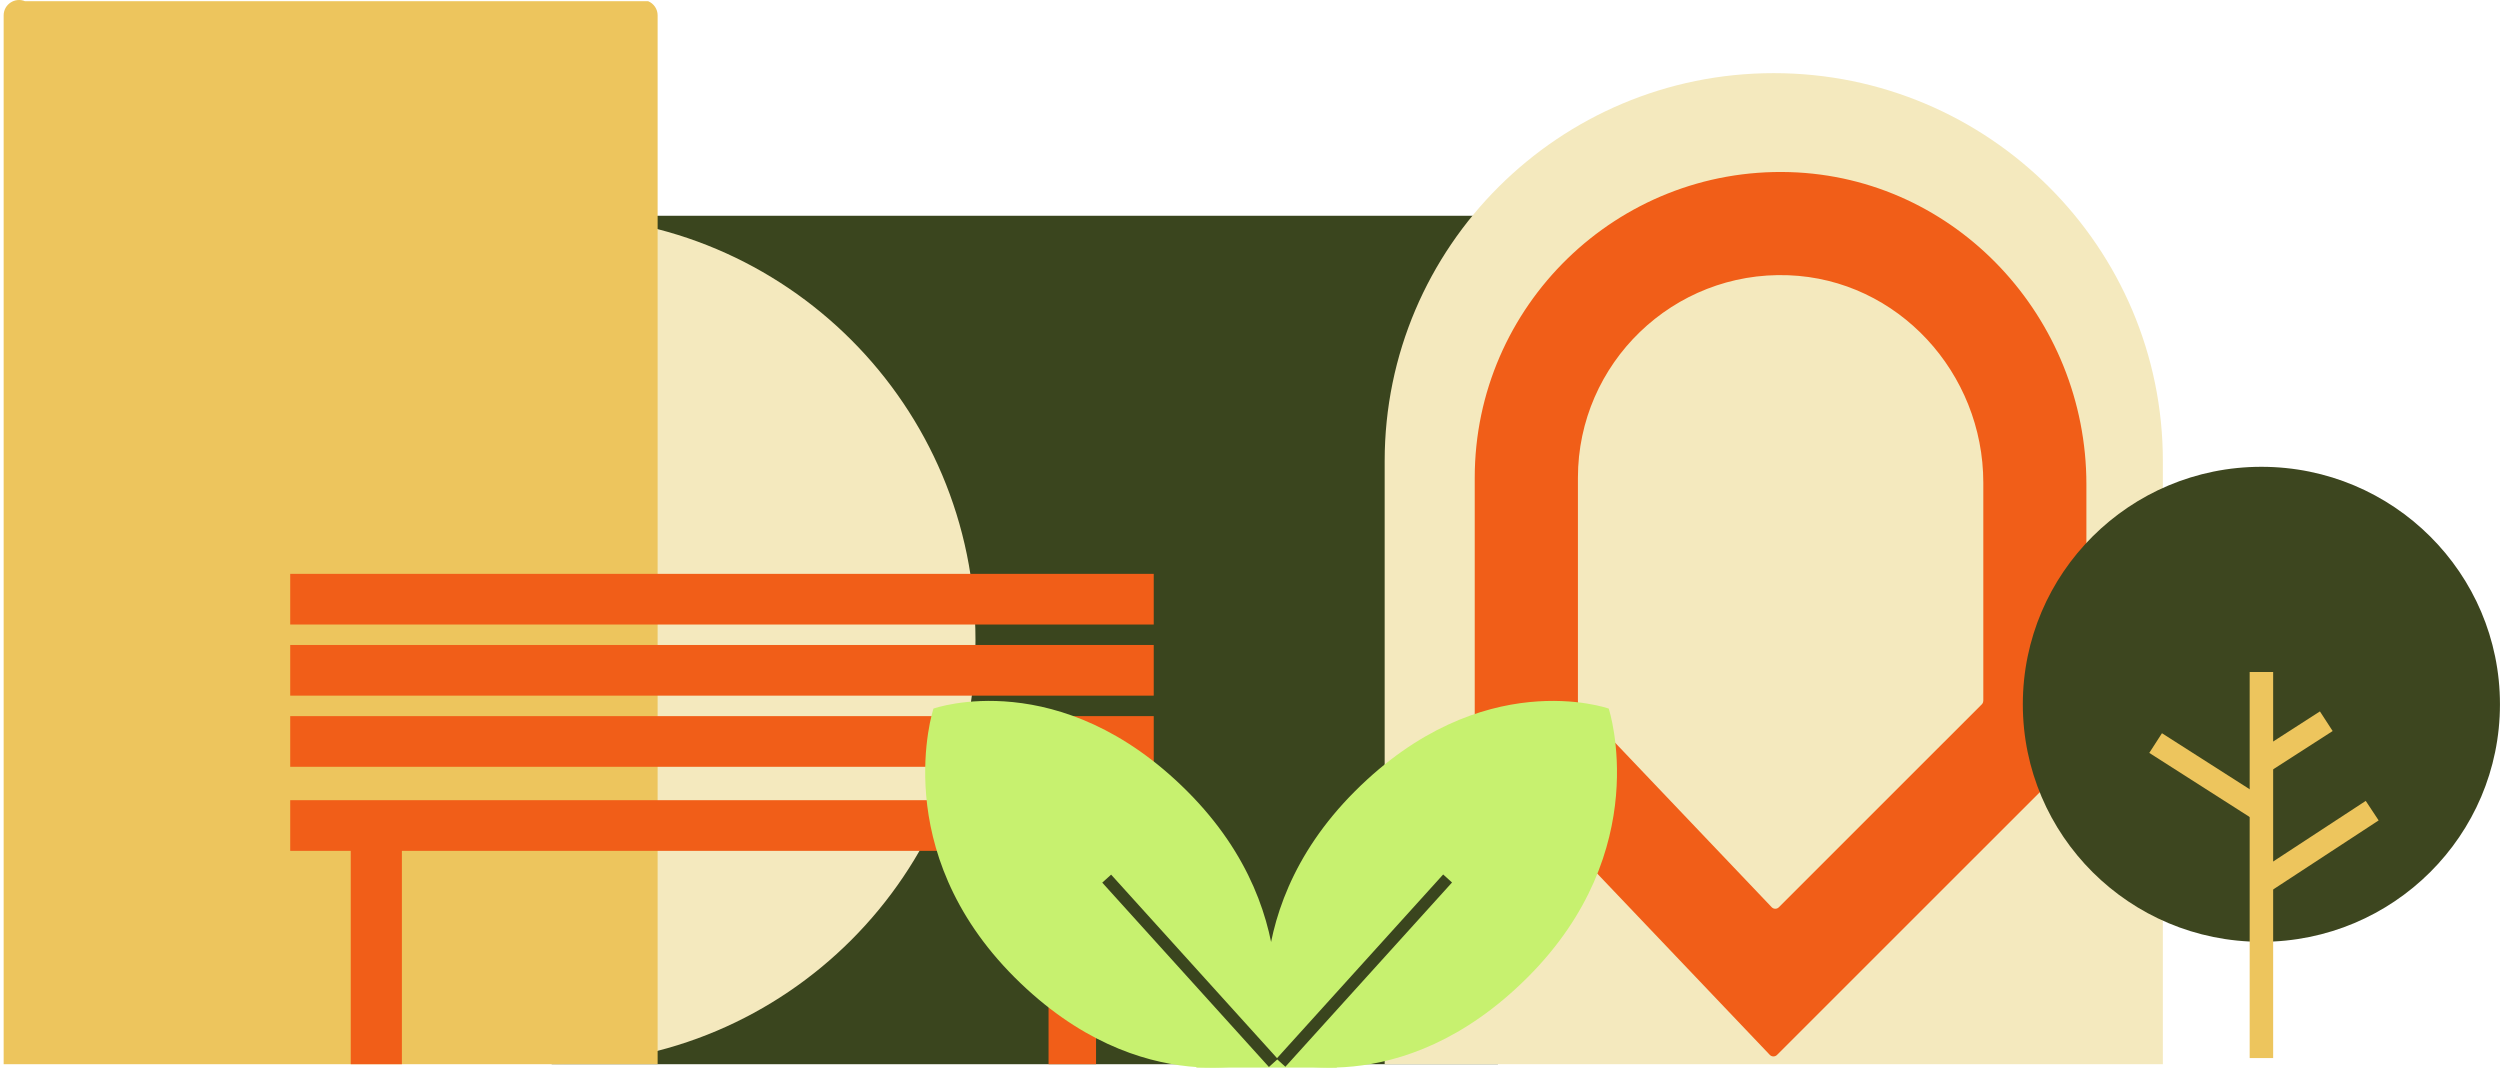
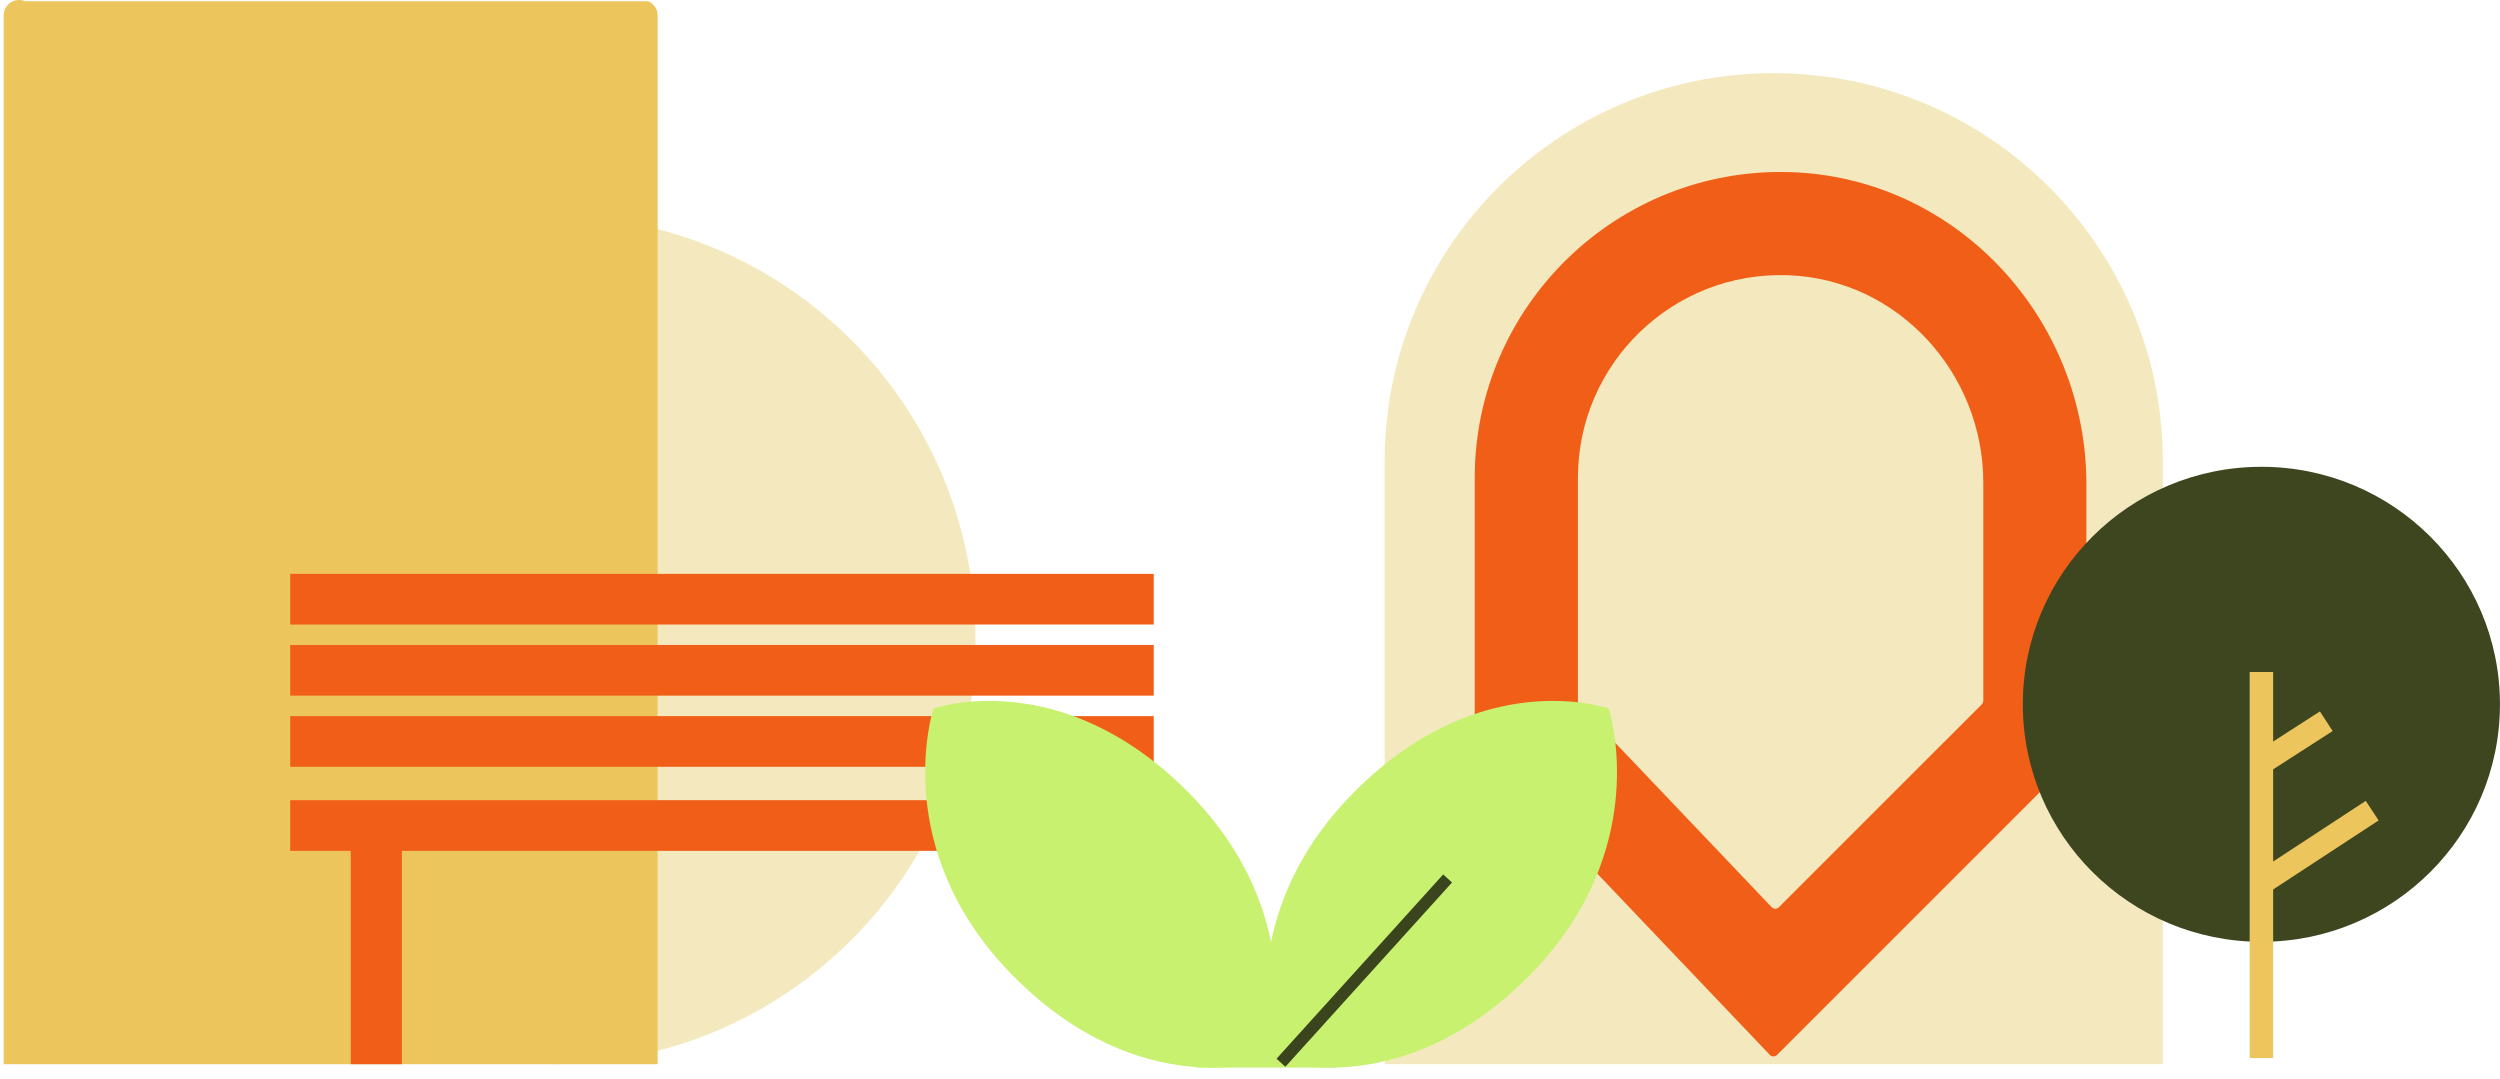
<svg xmlns="http://www.w3.org/2000/svg" width="482" height="208" viewBox="0 0 482 208" fill="none">
-   <path d="M288.801 41.6H106.363V205.18H288.801V41.6Z" fill="#3A451E" />
  <path d="M106.363 41.6C151.49 41.6 188.073 78.219 188.073 123.39C188.073 168.561 151.49 205.18 106.363 205.18" fill="#F4E9BE" />
  <path d="M0.705 205.18H126.791V2.96C126.791 1.769 126.074 0.695 124.976 0.237H4.826C2.874 -0.588 0.705 0.845 0.705 2.96V205.173V205.18Z" fill="#EDC55D" />
  <path d="M222.44 154.276H55.954V164.045H222.44V154.276Z" fill="#F15E18" />
  <path d="M222.44 138.069H55.954V147.839H222.44V138.069Z" fill="#F15E18" />
  <path d="M222.44 124.351H55.954V134.121H222.44V124.351Z" fill="#F15E18" />
  <path d="M222.44 110.64H55.954V120.409H222.44V110.64Z" fill="#F15E18" />
  <path d="M77.483 159.349H67.622V205.18H77.483V159.349Z" fill="#F15E18" />
-   <path d="M211.318 159.349H202.161V205.18H211.318V159.349Z" fill="#F15E18" />
  <path d="M341.982 14.102C383.389 14.102 417 47.619 417 88.896V205.18H266.964V88.896C266.964 47.612 300.582 14.102 341.982 14.102Z" fill="#F4E9BE" />
  <path d="M402.257 139.072V93.365C402.257 61.283 377.144 34.139 345.075 33.184C311.751 32.195 284.329 59.007 284.329 92.111V143.193C284.329 143.458 284.435 143.717 284.614 143.916L341.218 203.381C341.59 203.773 342.214 203.779 342.599 203.401L382.369 163.641L402.097 143.916C402.237 143.777 402.257 143.465 402.257 143.465V139.078V139.072ZM382.369 135.129C382.369 135.382 382.269 135.614 382.096 135.793L342.957 174.923C342.572 175.308 341.948 175.301 341.577 174.903L304.509 135.959C304.323 135.767 304.223 135.508 304.223 135.236V92.104C304.223 70.064 322.578 52.224 344.809 53.067C365.959 53.863 382.382 71.909 382.382 93.066V135.123L382.369 135.129Z" fill="#F15E18" />
  <path d="M310.164 136.623V136.616C309.972 136.55 285.756 128.041 261.241 152.544C236.726 177.053 245.535 204.144 245.601 204.35V204.357C245.793 204.423 270.01 212.931 294.525 188.428C319.04 163.919 310.231 136.828 310.164 136.623Z" fill="#C7F16F" />
  <path d="M179.969 136.623V136.616C180.162 136.55 204.378 128.041 228.893 152.544C253.408 177.053 244.599 204.144 244.532 204.35V204.357C244.34 204.423 220.124 212.931 195.609 188.428C171.094 163.919 179.903 136.828 179.969 136.623Z" fill="#C7F16F" />
  <path d="M257.722 205.837H230.658V188.203H259.388L257.722 205.837Z" fill="#C7F16F" />
  <path d="M278.242 168.598L246.111 204.124L247.82 205.669L279.951 170.142L278.242 168.598Z" fill="#3A451E" />
-   <path d="M214.223 168.628L212.514 170.172L244.647 205.714L246.356 204.17L214.223 168.628Z" fill="#3A451E" />
  <g clip-path="url(#clip0_3350_5486)">
    <path d="M435.996 181.58C461.399 181.58 481.992 161.079 481.992 135.79C481.992 110.501 461.399 90 435.996 90C410.593 90 390 110.501 390 135.79C390 161.079 410.593 181.58 435.996 181.58Z" fill="#3D461F" />
    <path d="M438.263 129.566H433.737V204H438.263V129.566Z" fill="#EDC55D" />
-     <path d="M416.826 141.367L414.382 145.159L434.785 158.189L437.229 154.397L416.826 141.367Z" fill="#EDC55D" />
    <path d="M456.115 154.41L434.752 168.396L437.238 172.16L458.601 158.174L456.115 154.41Z" fill="#EDC55D" />
    <path d="M447.281 137.16L434.769 145.209L437.225 148.993L449.737 140.944L447.281 137.16Z" fill="#EDC55D" />
  </g>
  <defs>
    <clipPath id="clip0_3350_5486">
      <rect width="92" height="114" fill="white" transform="translate(390 90)" />
    </clipPath>
  </defs>
</svg>